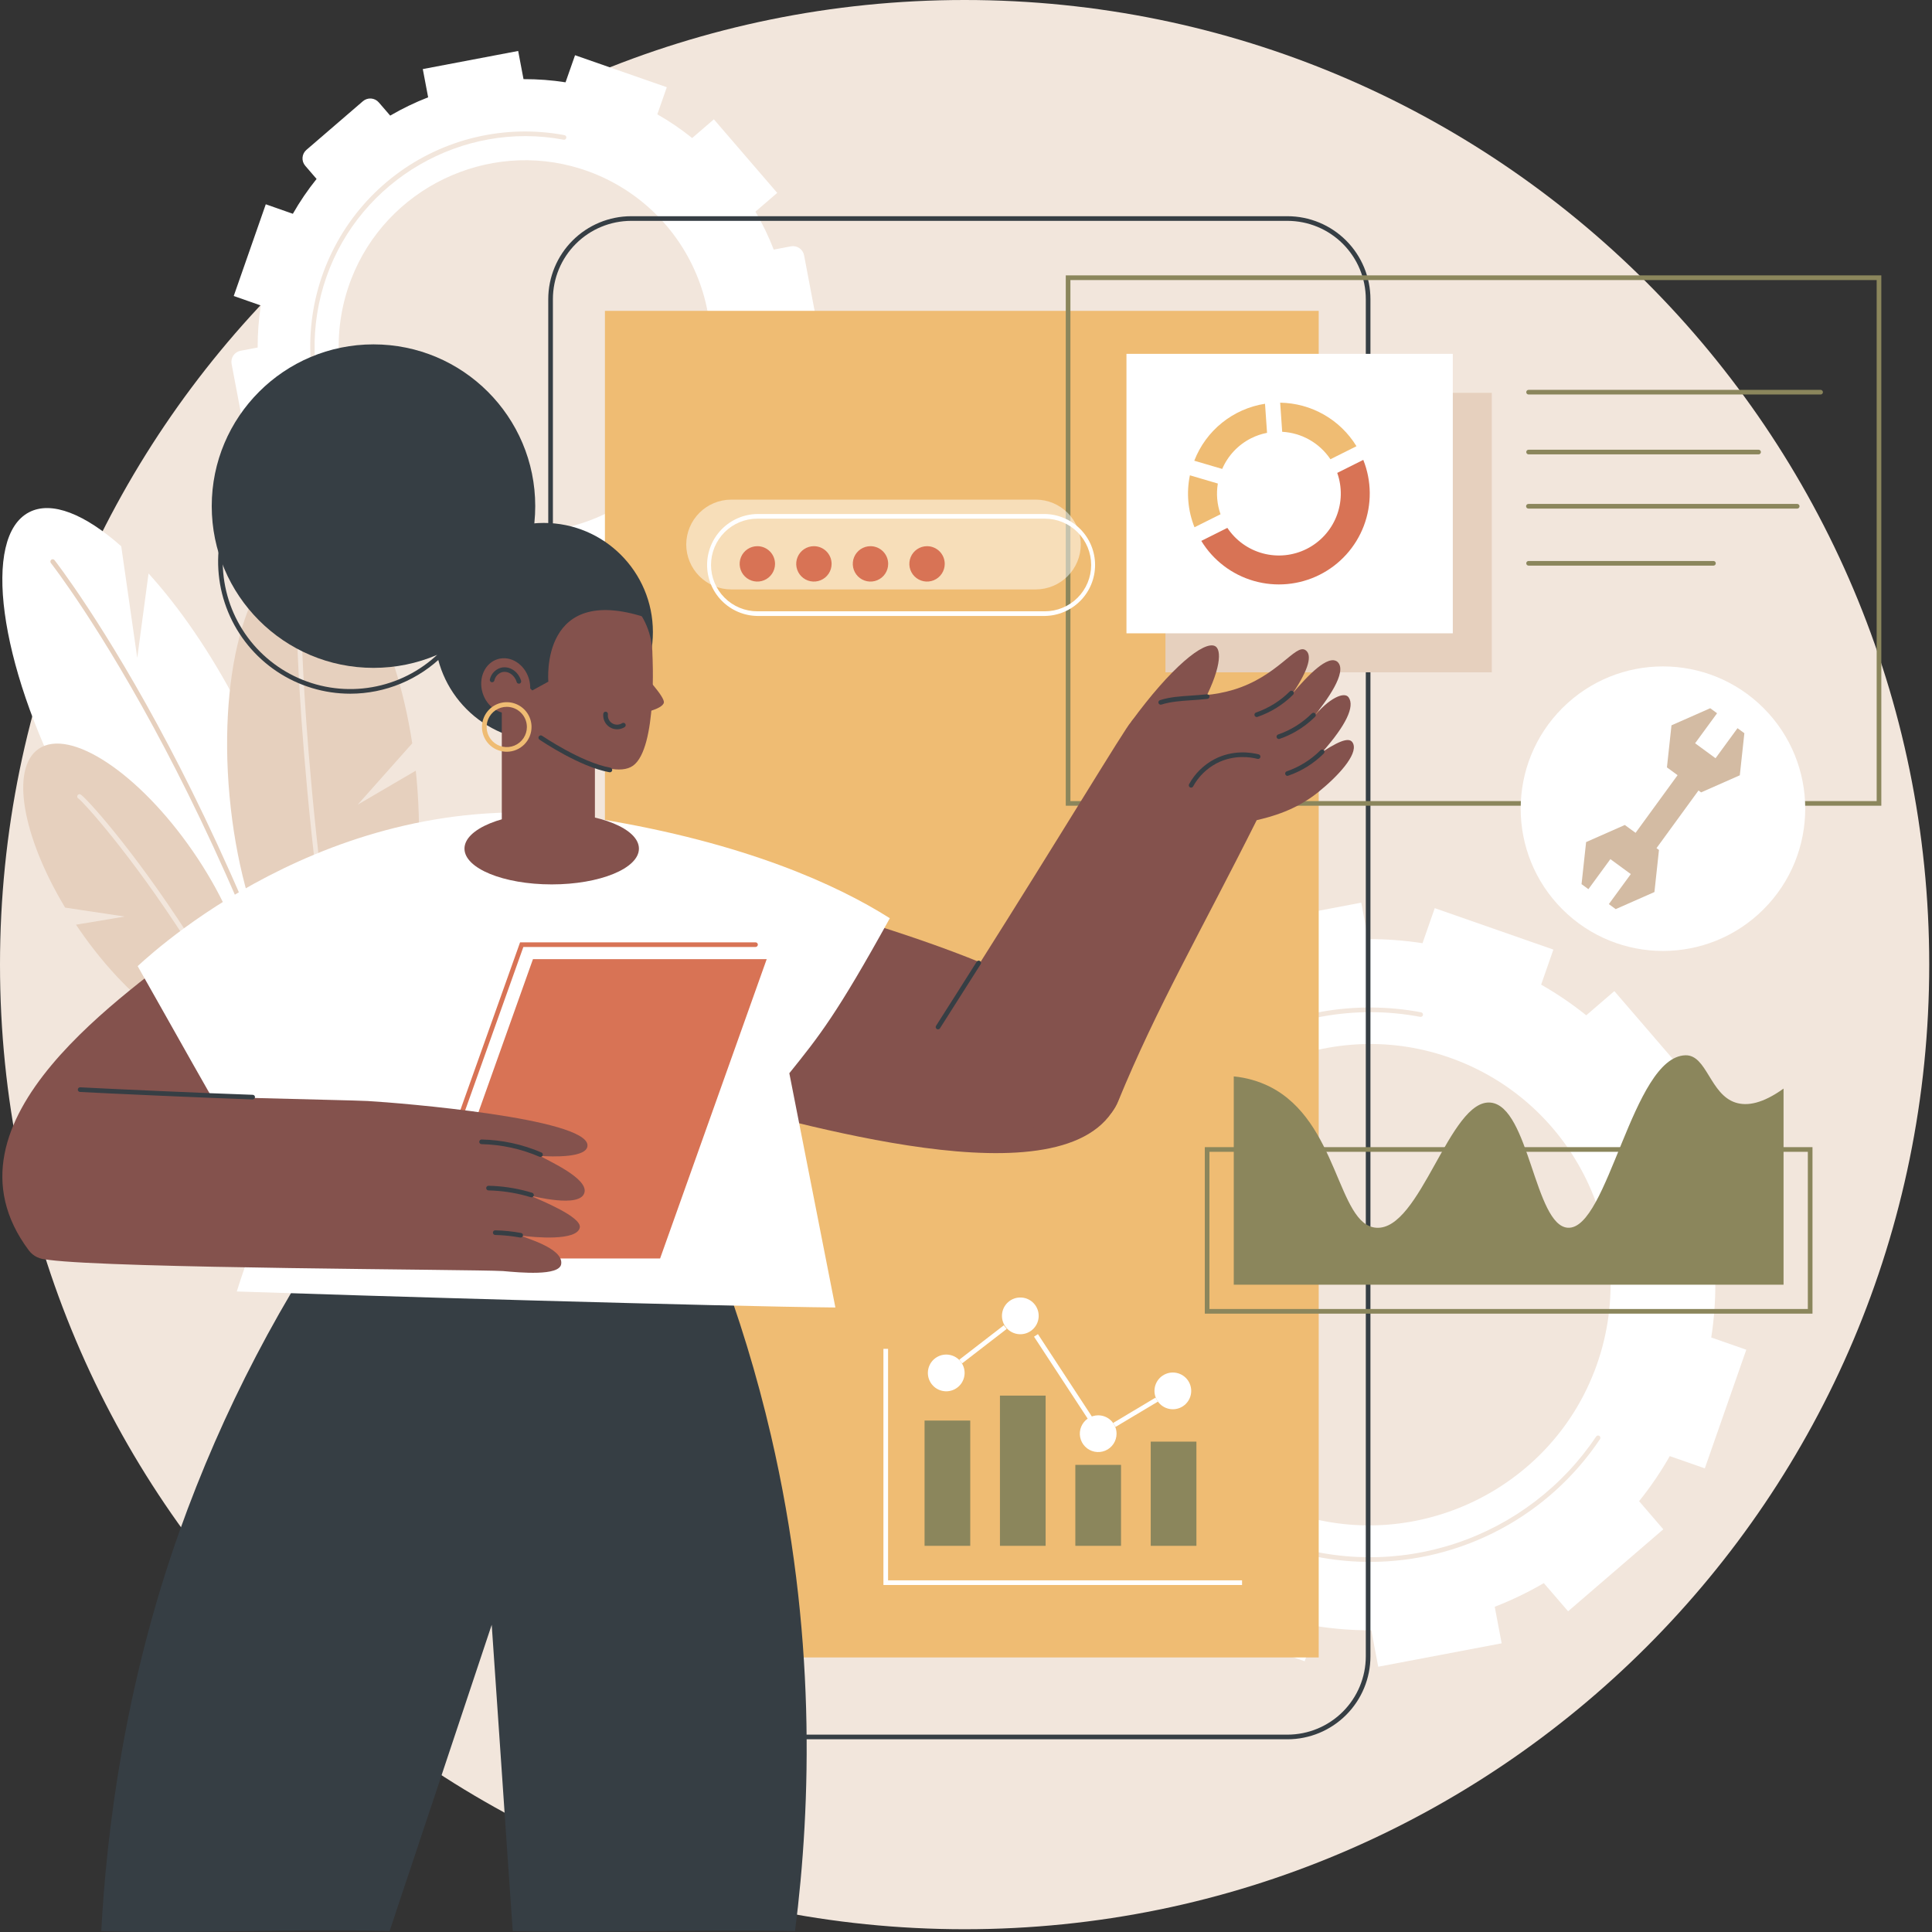
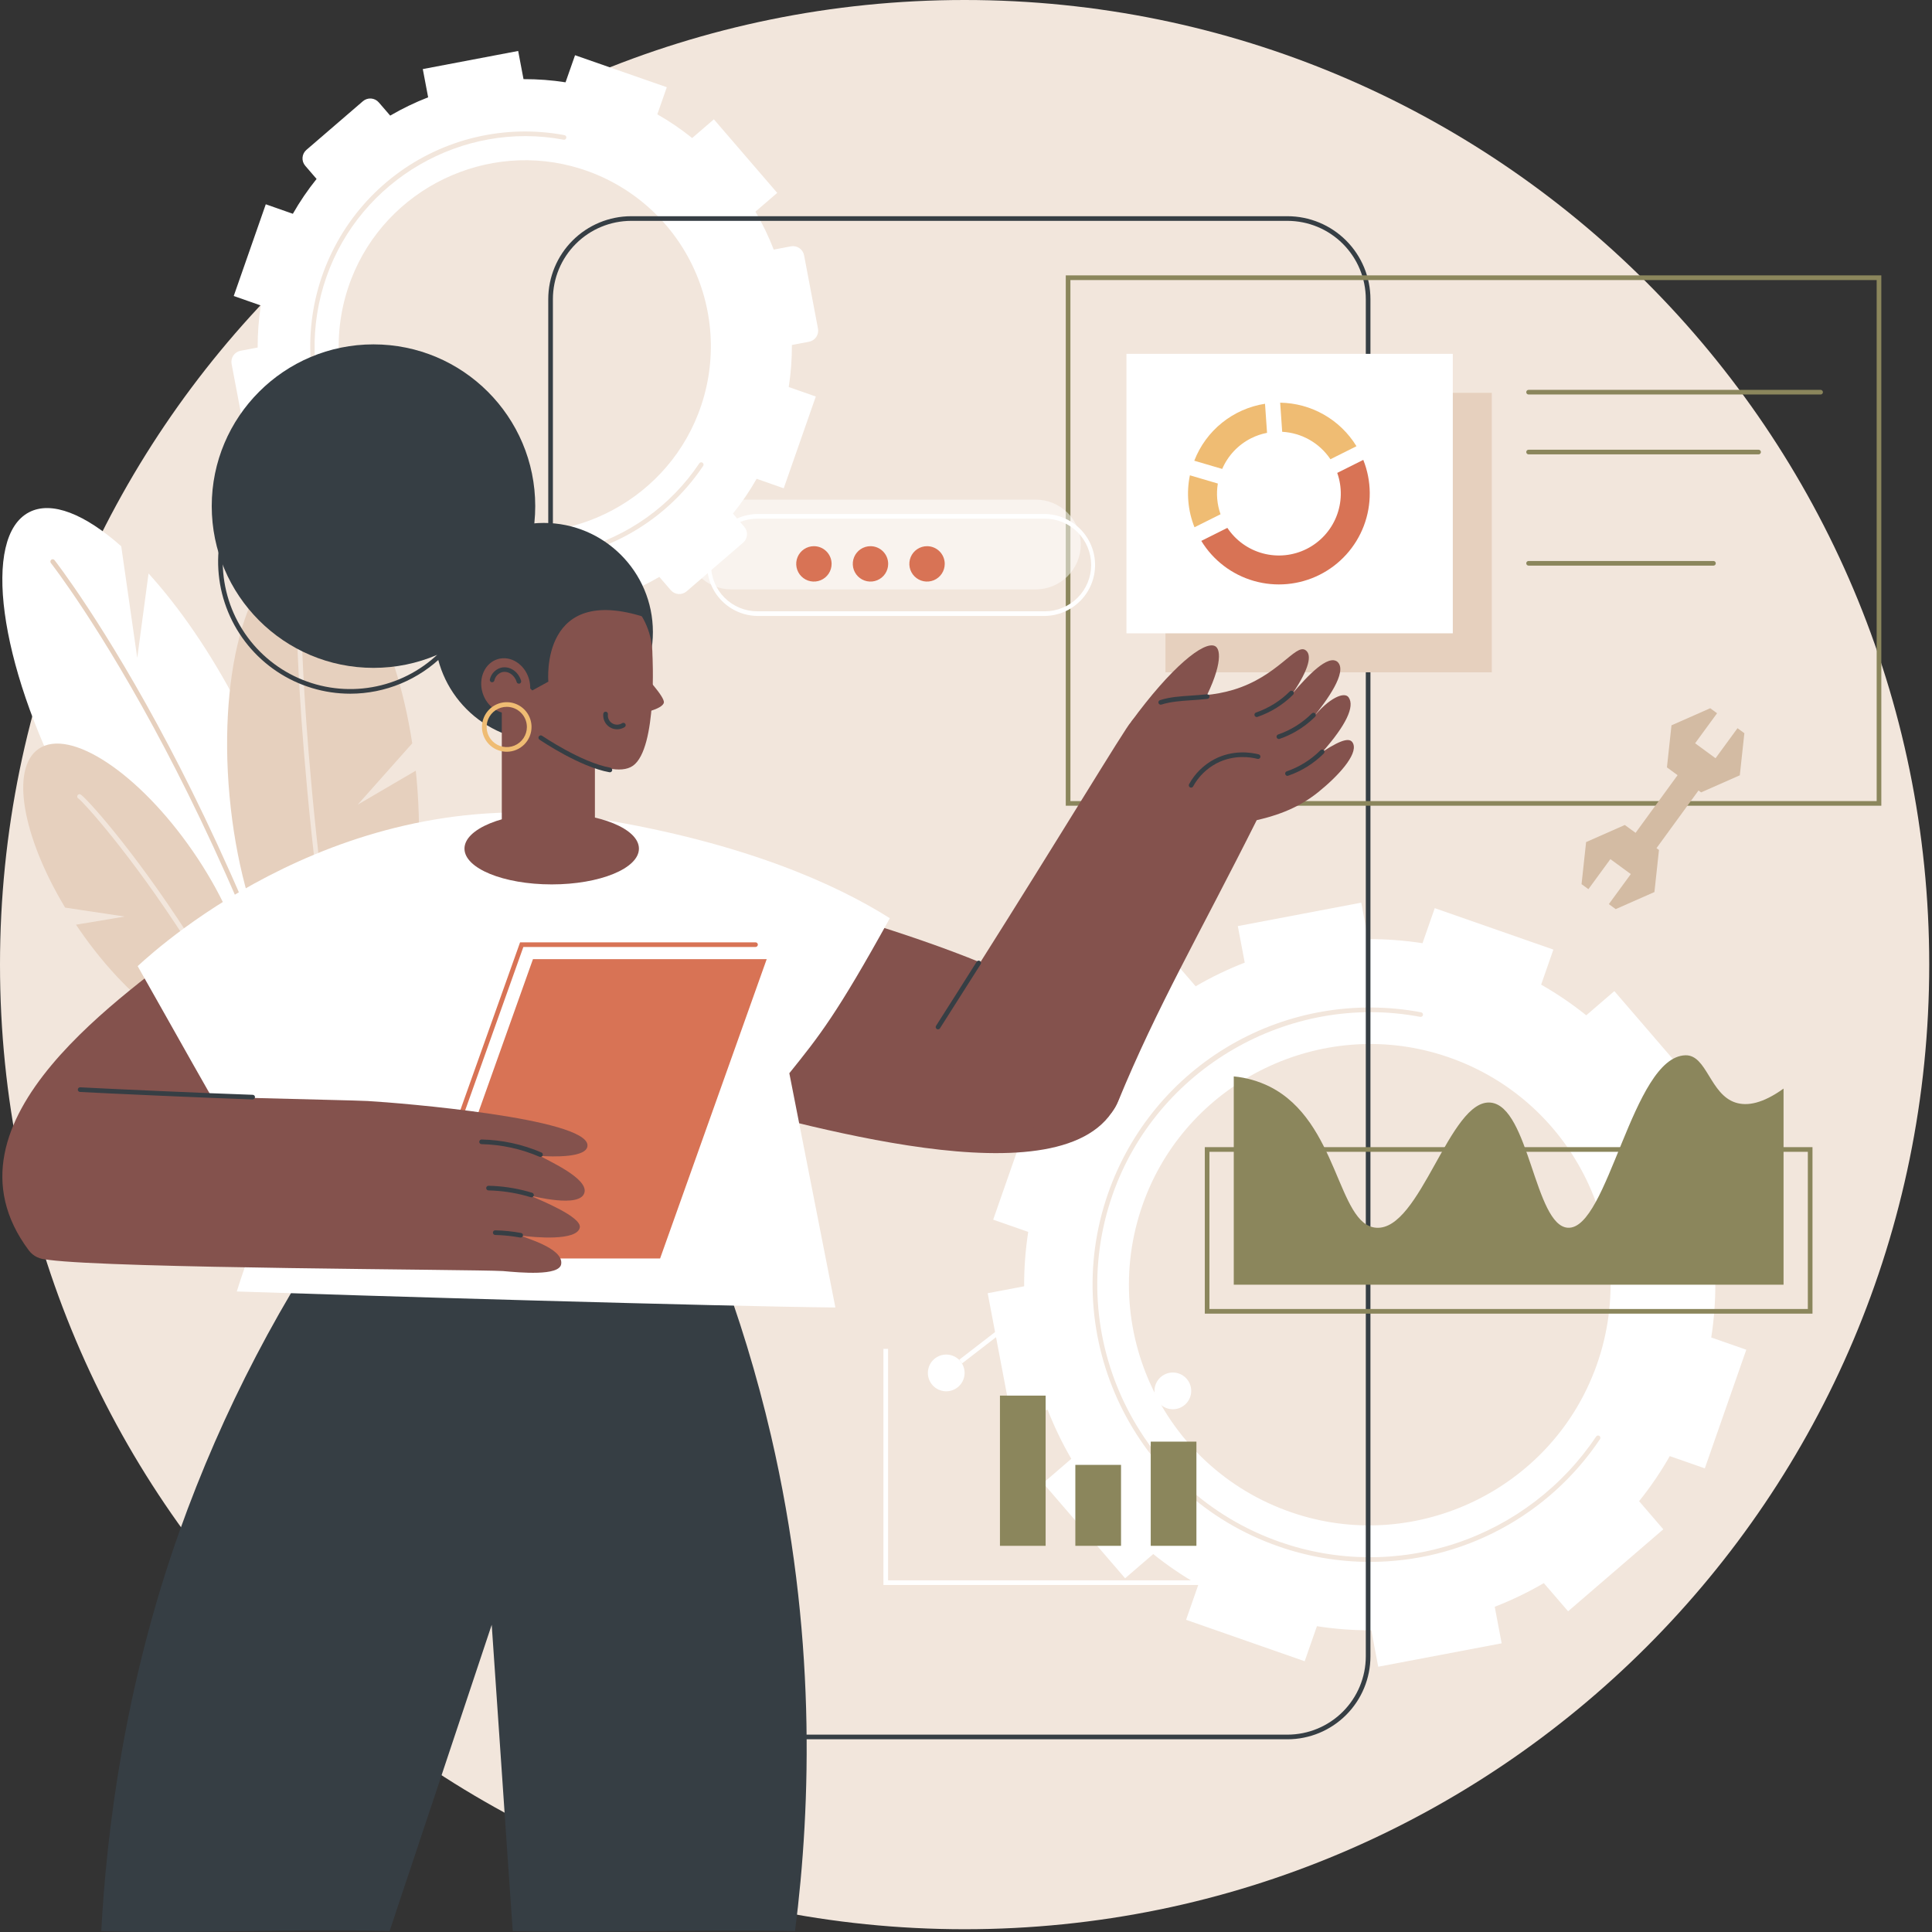
<svg xmlns="http://www.w3.org/2000/svg" width="641" height="641" viewBox="0 0 641 641" fill="none">
  <rect x="0" y="0" width="641" height="641" fill="#333333" stroke="none" />
  <g clip-path="url(#clip0_54_722)">
    <path d="M320.041 640.082C496.795 640.082 640.082 496.795 640.082 320.041C640.082 143.287 496.795 0 320.041 0C143.287 0 0 143.287 0 320.041C0 496.795 143.287 640.082 320.041 640.082Z" fill="#F2E6DC" />
    <path d="M78.913 233.86C69.876 216.486 59.497 201.491 49.287 190.265L45.535 218.29L40.225 181.245C28.246 170.618 17.163 166.03 9.647 169.953C-6.014 178.1 -0.392 219.916 22.2 263.356C44.793 306.797 75.792 335.408 91.467 327.26C107.142 319.113 101.506 277.297 78.913 233.86Z" fill="white" />
    <path d="M137.941 255.699L118.676 266.971L136.771 246.62C131.083 209.684 115.615 182.415 100.087 183.837C82.952 185.41 72.237 221.341 76.156 264.095C80.076 306.85 97.145 340.231 114.28 338.662C131.416 337.092 142.13 301.158 138.214 258.404C138.128 257.498 138.037 256.596 137.941 255.699Z" fill="#E6D0BE" />
    <path d="M25.22 306.797L41.385 304.097L21.612 301.126C7.461 277.623 3.366 254.971 12.792 248.473C23.195 241.303 46.131 256.53 64.019 282.485C81.908 308.44 87.978 335.292 77.579 342.462C67.179 349.632 44.239 334.406 26.348 308.451C25.969 307.9 25.593 307.348 25.22 306.797Z" fill="#E6D0BE" />
    <path d="M123.913 430.461C123.742 430.46 123.576 430.402 123.441 430.297C123.306 430.192 123.21 430.045 123.167 429.88C102.133 347.331 74.353 285.634 54.751 248.414C33.514 208.083 17.041 187.004 16.876 186.797C16.813 186.718 16.767 186.626 16.739 186.529C16.712 186.431 16.704 186.329 16.715 186.229C16.727 186.128 16.759 186.031 16.808 185.942C16.858 185.854 16.924 185.776 17.004 185.713C17.084 185.65 17.175 185.604 17.272 185.576C17.37 185.549 17.472 185.541 17.573 185.552C17.673 185.564 17.77 185.596 17.859 185.645C17.947 185.695 18.025 185.761 18.088 185.841C18.253 186.051 34.793 207.208 56.093 247.647C75.74 284.947 103.583 346.77 124.662 429.498C124.687 429.596 124.693 429.698 124.679 429.799C124.664 429.899 124.63 429.996 124.579 430.083C124.527 430.17 124.458 430.246 124.377 430.307C124.296 430.368 124.204 430.412 124.105 430.437C124.042 430.453 123.978 430.462 123.913 430.461Z" fill="#E6D0BE" />
    <path d="M129.829 428.952C129.655 428.952 129.487 428.893 129.351 428.786C129.215 428.678 129.119 428.528 129.079 428.36C100.949 308.941 98.654 213.481 98.633 212.532C98.631 212.43 98.648 212.33 98.684 212.235C98.721 212.14 98.775 212.054 98.846 211.981C98.916 211.907 98.999 211.849 99.092 211.808C99.185 211.767 99.285 211.745 99.386 211.744C99.488 211.74 99.589 211.757 99.684 211.793C99.779 211.829 99.866 211.883 99.94 211.954C100.013 212.024 100.072 212.108 100.112 212.201C100.152 212.295 100.174 212.395 100.175 212.497C100.196 213.446 102.486 308.769 130.578 428.006C130.602 428.104 130.605 428.206 130.589 428.306C130.573 428.405 130.538 428.501 130.485 428.587C130.432 428.673 130.362 428.747 130.28 428.806C130.198 428.865 130.106 428.908 130.007 428.931C129.949 428.946 129.889 428.953 129.829 428.952Z" fill="#F2E6DC" />
    <path d="M116.207 431.432C116.037 431.431 115.873 431.375 115.738 431.273C115.604 431.171 115.506 431.027 115.46 430.864C101.523 379.945 78.542 338.07 61.718 311.904C43.154 283.035 27.542 265.987 26.071 264.968C25.888 264.887 25.744 264.738 25.669 264.553C25.594 264.368 25.594 264.161 25.668 263.976C25.743 263.791 25.886 263.641 26.068 263.56C26.251 263.478 26.457 263.471 26.645 263.539C29.171 264.372 90.045 332.192 116.949 430.461C117.003 430.659 116.976 430.869 116.875 431.047C116.774 431.225 116.607 431.356 116.41 431.411C116.343 431.426 116.275 431.433 116.207 431.432Z" fill="#F2E6DC" />
    <path d="M270.67 131.559L261.686 128.407C262.405 123.794 262.756 119.131 262.736 114.462L268.411 113.387C269.385 113.202 270.246 112.637 270.805 111.818C271.363 110.998 271.573 109.99 271.388 109.016L266.779 84.707C266.593 83.733 266.028 82.872 265.208 82.314C264.389 81.756 263.382 81.546 262.407 81.729L256.712 82.812C255.023 78.462 252.993 74.253 250.642 70.223L257.868 63.998L236.851 39.588L229.643 45.795C226.005 42.869 222.14 40.238 218.084 37.928L221.236 28.94L190.79 18.323L187.638 27.307C183.024 26.588 178.36 26.237 173.69 26.256L171.918 16.908L140.274 22.918L142.05 32.288C137.701 33.978 133.492 36.008 129.461 38.358L125.678 33.977C125.358 33.604 124.968 33.299 124.529 33.078C124.091 32.856 123.614 32.723 123.124 32.687C122.635 32.65 122.143 32.71 121.676 32.863C121.21 33.017 120.779 33.261 120.406 33.581L101.66 49.728C100.91 50.374 100.447 51.292 100.374 52.279C100.3 53.267 100.622 54.243 101.268 54.993L105.036 59.371C102.109 63.009 99.477 66.874 97.166 70.93L88.181 67.778L77.55 98.203L86.538 101.355C85.819 105.969 85.468 110.633 85.488 115.303L79.813 116.378C79.331 116.47 78.872 116.655 78.461 116.924C78.05 117.193 77.697 117.54 77.421 117.946C77.145 118.351 76.951 118.808 76.851 119.288C76.752 119.769 76.748 120.264 76.84 120.746L81.449 145.055C81.54 145.537 81.726 145.997 81.995 146.408C82.263 146.818 82.611 147.172 83.016 147.449C83.422 147.725 83.878 147.919 84.359 148.019C84.839 148.119 85.335 148.124 85.817 148.032L91.512 146.954C93.204 151.302 95.234 155.511 97.583 159.542L90.371 165.756L111.387 190.167L118.596 183.956C122.234 186.882 126.099 189.514 130.155 191.827L127.002 200.815L157.416 211.442L160.569 202.454C165.182 203.174 169.845 203.525 174.513 203.505L176.286 212.851L207.94 206.847L206.164 197.481C210.514 195.79 214.724 193.76 218.756 191.41L222.546 195.803C223.192 196.55 224.108 197.01 225.092 197.084C226.077 197.157 227.051 196.838 227.8 196.195L246.564 180.04C247.308 179.392 247.766 178.476 247.836 177.491C247.907 176.507 247.586 175.535 246.943 174.786L243.174 170.411C246.098 166.773 248.729 162.908 251.041 158.852L260.029 162.005L270.67 131.559ZM231.699 137.163C220.059 167.34 186.514 183.508 155.665 173.82C147.601 171.295 140.141 167.143 133.746 161.619C127.352 156.095 122.16 149.317 118.491 141.705C114.822 134.093 112.754 125.809 112.416 117.366C112.078 108.923 113.477 100.5 116.525 92.619C128.165 62.443 161.711 46.275 192.559 55.963C200.621 58.488 208.079 62.64 214.472 68.162C220.865 73.685 226.057 80.461 229.725 88.071C233.394 95.681 235.462 103.963 235.802 112.404C236.141 120.845 234.745 129.266 231.699 137.146V137.163Z" fill="white" />
    <path d="M174.124 186.142C164.215 186.132 154.417 184.056 145.356 180.046C136.295 176.036 128.169 170.18 121.499 162.853C114.828 155.525 109.759 146.887 106.616 137.49C103.472 128.093 102.323 118.143 103.241 108.277C104.16 98.41 107.126 88.844 111.951 80.189C116.775 71.533 123.351 63.979 131.26 58.009C139.169 52.039 148.235 47.784 157.881 45.515C167.527 43.247 177.54 43.015 187.28 44.835C187.38 44.854 187.475 44.892 187.56 44.948C187.645 45.003 187.718 45.075 187.775 45.159C187.832 45.242 187.872 45.337 187.892 45.436C187.913 45.535 187.914 45.637 187.895 45.737C187.876 45.837 187.838 45.931 187.783 46.016C187.727 46.101 187.655 46.174 187.572 46.231C187.488 46.288 187.394 46.328 187.294 46.349C187.195 46.37 187.093 46.37 186.993 46.352C153.427 39.994 119.594 59.564 108.304 91.887C102.685 107.899 103.099 125.412 109.47 141.14C115.841 156.868 127.731 169.732 142.91 177.32C158.089 184.907 175.514 186.697 191.919 182.353C208.323 178.009 222.579 167.83 232.014 153.724C232.07 153.64 232.143 153.568 232.227 153.512C232.311 153.456 232.406 153.417 232.505 153.397C232.604 153.377 232.707 153.377 232.806 153.397C232.905 153.417 233 153.456 233.084 153.513C233.168 153.569 233.24 153.641 233.297 153.726C233.353 153.81 233.392 153.904 233.412 154.004C233.431 154.103 233.431 154.205 233.411 154.305C233.391 154.404 233.352 154.498 233.296 154.583C226.784 164.298 217.978 172.26 207.658 177.765C197.338 183.269 185.821 186.146 174.124 186.142Z" fill="#F2E6DC" />
    <path d="M579.387 447.814L567.758 443.751C568.687 437.782 569.139 431.749 569.11 425.708L581.205 423.414L573.436 382.46L561.316 384.758C559.13 379.131 556.504 373.685 553.463 368.47L562.812 360.414L535.61 328.83L526.282 336.861C521.574 333.076 516.571 329.672 511.322 326.682L515.385 315.053L476.021 301.309L471.958 312.938C465.99 312.009 459.956 311.557 453.916 311.586L451.635 299.484L410.681 307.26L412.979 319.379C407.353 321.566 401.907 324.192 396.692 327.232L388.635 317.883L357.055 345.089L365.086 354.413C361.301 359.122 357.896 364.125 354.904 369.374L343.268 365.31L329.516 404.66L341.145 408.723C340.216 414.693 339.764 420.728 339.793 426.769L327.698 429.06L335.464 470.014L347.587 467.716C349.774 473.343 352.399 478.789 355.44 484.004L346.091 492.06L373.293 523.644L382.621 515.609C387.329 519.396 392.332 522.801 397.581 525.792L393.518 537.417L432.868 551.169L436.931 539.54C442.899 540.471 448.933 540.925 454.974 540.895L457.268 552.987L498.222 545.221L495.924 533.098C501.55 530.911 506.996 528.287 512.212 525.249L520.268 534.594L551.852 507.392L543.82 498.064C547.606 493.357 551.01 488.356 553.999 483.107L565.628 487.17L579.387 447.814ZM528.948 455.04C513.886 494.081 470.498 515.003 430.577 502.467C386.495 488.624 363.325 440.546 379.941 397.434C395.003 358.393 438.392 337.474 478.312 350.011C522.408 363.853 545.589 411.921 528.962 455.04H528.948Z" fill="white" />
    <path d="M454.476 518.208C444.141 518.206 433.88 516.46 424.125 513.045C376.256 496.32 350.918 443.768 367.65 395.903C374.91 375.13 389.376 357.648 408.425 346.63C427.474 335.612 449.841 331.79 471.468 335.856C471.57 335.872 471.668 335.908 471.756 335.962C471.844 336.016 471.921 336.088 471.98 336.173C472.04 336.257 472.082 336.353 472.104 336.454C472.126 336.555 472.128 336.66 472.109 336.761C472.089 336.863 472.05 336.96 471.992 337.046C471.935 337.132 471.86 337.206 471.774 337.262C471.687 337.319 471.59 337.358 471.488 337.376C471.386 337.394 471.281 337.392 471.181 337.369C427.631 329.124 383.759 354.508 369.118 396.411C352.673 443.474 377.58 495.143 424.643 511.588C443.537 518.2 464.09 518.353 483.08 512.024C502.07 505.695 518.422 493.241 529.571 476.617C529.685 476.447 529.862 476.329 530.062 476.289C530.263 476.249 530.471 476.291 530.641 476.405C530.811 476.519 530.929 476.695 530.969 476.896C531.008 477.097 530.967 477.305 530.853 477.475C522.448 490.016 511.082 500.293 497.761 507.398C484.44 514.502 469.573 518.215 454.476 518.208Z" fill="#F2E6DC" />
-     <path d="M437.523 103.134H200.703V549.908H437.523V103.134Z" fill="#EFBC73" />
+     <path d="M437.523 103.134H200.703V549.908V103.134Z" fill="#EFBC73" />
    <path d="M427.172 577.061H209.414C202.12 577.053 195.126 574.151 189.968 568.993C184.81 563.835 181.909 556.842 181.9 549.547V99.25C181.908 91.955 184.809 84.961 189.967 79.803C195.125 74.644 202.119 71.743 209.414 71.736H427.172C434.467 71.744 441.46 74.646 446.618 79.804C451.776 84.962 454.678 91.955 454.686 99.25V549.547C454.678 556.842 451.776 563.835 446.618 568.993C441.46 574.151 434.467 577.053 427.172 577.061ZM209.414 73.277C202.528 73.285 195.926 76.023 191.057 80.893C186.188 85.762 183.449 92.364 183.442 99.25V549.547C183.45 556.433 186.189 563.034 191.058 567.903C195.927 572.772 202.529 575.512 209.414 575.52H427.172C434.058 575.512 440.66 572.772 445.529 567.903C450.398 563.034 453.137 556.433 453.145 549.547V99.25C453.137 92.364 450.398 85.763 445.529 80.894C440.66 76.025 434.058 73.285 427.172 73.277H209.414Z" fill="#363E44" />
    <path d="M624.187 267.329H353.601V91.372H624.187V267.329ZM355.146 265.787H622.642V92.917H355.142L355.146 265.787Z" fill="#8B865C" />
    <path d="M494.947 130.337H386.674V223.057H494.947V130.337Z" fill="#E6D0BE" />
    <path d="M482.011 117.401H373.738V210.122H482.011V117.401Z" fill="white" />
    <path d="M604.043 130.89H507.15C507.049 130.89 506.949 130.87 506.855 130.831C506.762 130.793 506.677 130.736 506.605 130.664C506.534 130.593 506.477 130.508 506.438 130.414C506.399 130.321 506.379 130.221 506.379 130.119C506.379 130.018 506.399 129.918 506.438 129.825C506.477 129.731 506.534 129.646 506.605 129.575C506.677 129.503 506.762 129.446 506.855 129.408C506.949 129.369 507.049 129.349 507.15 129.349H604.043C604.144 129.349 604.244 129.369 604.337 129.408C604.431 129.446 604.516 129.503 604.587 129.575C604.659 129.646 604.716 129.731 604.754 129.825C604.793 129.918 604.813 130.018 604.813 130.119C604.813 130.221 604.793 130.321 604.754 130.414C604.716 130.508 604.659 130.593 604.587 130.664C604.516 130.736 604.431 130.793 604.337 130.831C604.244 130.87 604.144 130.89 604.043 130.89Z" fill="#8B865C" />
    <path d="M583.464 150.751H507.15C506.946 150.751 506.75 150.669 506.605 150.525C506.461 150.38 506.379 150.184 506.379 149.98C506.379 149.776 506.461 149.58 506.605 149.435C506.75 149.291 506.946 149.209 507.15 149.209H583.464C583.668 149.209 583.864 149.291 584.009 149.435C584.153 149.58 584.235 149.776 584.235 149.98C584.235 150.184 584.153 150.38 584.009 150.525C583.864 150.669 583.668 150.751 583.464 150.751Z" fill="#8B865C" />
-     <path d="M596.326 168.741H507.15C507.044 168.748 506.938 168.733 506.838 168.697C506.738 168.662 506.647 168.606 506.569 168.534C506.492 168.461 506.43 168.374 506.388 168.277C506.346 168.179 506.324 168.074 506.324 167.968C506.324 167.862 506.346 167.757 506.388 167.66C506.43 167.563 506.492 167.475 506.569 167.403C506.647 167.33 506.738 167.275 506.838 167.239C506.938 167.203 507.044 167.189 507.15 167.196H596.326C596.522 167.209 596.706 167.296 596.84 167.44C596.974 167.583 597.048 167.772 597.048 167.968C597.048 168.165 596.974 168.354 596.84 168.497C596.706 168.64 596.522 168.727 596.326 168.741Z" fill="#8B865C" />
    <path d="M568.493 187.662H507.15C507.049 187.662 506.949 187.642 506.855 187.604C506.762 187.565 506.677 187.508 506.605 187.437C506.534 187.365 506.477 187.28 506.438 187.187C506.399 187.093 506.379 186.993 506.379 186.892C506.379 186.791 506.399 186.69 506.438 186.597C506.477 186.503 506.534 186.418 506.605 186.347C506.677 186.275 506.762 186.219 506.855 186.18C506.949 186.141 507.049 186.121 507.15 186.121H568.493C568.595 186.121 568.695 186.141 568.788 186.18C568.882 186.219 568.967 186.275 569.038 186.347C569.11 186.418 569.167 186.503 569.205 186.597C569.244 186.69 569.264 186.791 569.264 186.892C569.264 186.993 569.244 187.093 569.205 187.187C569.167 187.28 569.11 187.365 569.038 187.437C568.967 187.508 568.882 187.565 568.788 187.604C568.695 187.642 568.595 187.662 568.493 187.662Z" fill="#8B865C" />
    <path d="M415.126 145.391C416.788 144.559 418.556 143.958 420.38 143.605L419.708 133.962C414.482 134.774 409.562 136.947 405.442 140.264C401.322 143.581 398.148 147.923 396.24 152.856L405.508 155.584C407.412 151.159 410.819 147.549 415.126 145.391Z" fill="#EFBC73" />
    <path d="M404.951 170.618C403.793 167.352 403.485 163.846 404.054 160.429L394.786 157.7C393.59 163.472 394.12 169.468 396.31 174.94L404.951 170.618Z" fill="#EFBC73" />
    <path d="M452.311 152.579L443.67 156.901C445.345 161.623 445.235 166.795 443.362 171.442C441.489 176.089 437.982 179.891 433.502 182.132C429.021 184.374 423.875 184.9 419.033 183.611C414.191 182.323 409.988 179.309 407.214 175.137L398.569 179.459C402.506 185.911 408.722 190.649 415.987 192.734C423.252 194.82 431.035 194.101 437.794 190.72C444.554 187.339 449.798 181.542 452.486 174.479C455.175 167.415 455.112 159.599 452.311 152.579Z" fill="#D87355" />
    <path d="M425.407 143.262C428.599 143.433 431.706 144.345 434.484 145.925C437.262 147.506 439.634 149.712 441.411 152.369L450.052 148.046C447.393 143.698 443.678 140.094 439.251 137.568C434.824 135.042 429.83 133.678 424.734 133.601L425.407 143.262Z" fill="#EFBC73" />
    <path d="M412.09 525.869H293.105V447.52H294.646V524.328H412.09V525.869Z" fill="white" />
-     <path d="M383.376 463.708L369.333 472.096L370.123 473.419L384.166 465.031L383.376 463.708Z" fill="white" />
    <path d="M344.362 442.637L343.067 443.484L362.126 472.593L363.421 471.745L344.362 442.637Z" fill="white" />
    <path d="M333.053 439.703L318.272 451.119L319.214 452.339L333.995 440.923L333.053 439.703Z" fill="white" />
    <path d="M319.876 456.913C320.649 453.637 318.62 450.354 315.344 449.581C312.068 448.808 308.786 450.837 308.013 454.113C307.239 457.389 309.268 460.672 312.544 461.445C315.82 462.218 319.103 460.189 319.876 456.913Z" fill="white" />
    <path d="M344.609 436.915C344.796 433.554 342.222 430.679 338.861 430.492C335.5 430.306 332.625 432.88 332.439 436.241C332.252 439.602 334.826 442.477 338.187 442.663C341.548 442.85 344.423 440.276 344.609 436.915Z" fill="white" />
    <path d="M370.453 475.671C370.453 476.877 370.095 478.055 369.425 479.057C368.755 480.06 367.803 480.841 366.689 481.302C365.575 481.763 364.35 481.884 363.167 481.648C361.985 481.413 360.899 480.832 360.047 479.979C359.195 479.127 358.614 478.04 358.38 476.858C358.145 475.675 358.266 474.45 358.728 473.336C359.19 472.223 359.971 471.271 360.974 470.602C361.977 469.932 363.156 469.576 364.361 469.576C365.977 469.577 367.526 470.22 368.669 471.363C369.811 472.505 370.453 474.055 370.453 475.671Z" fill="white" />
    <path d="M391.459 467.1C394.569 465.812 396.045 462.246 394.757 459.137C393.469 456.027 389.904 454.55 386.794 455.838C383.684 457.126 382.208 460.692 383.496 463.801C384.784 466.911 388.349 468.388 391.459 467.1Z" fill="white" />
-     <path d="M321.908 471.314H306.752V512.874H321.908V471.314Z" fill="#8B865C" />
    <path d="M346.921 463.037H331.765V512.877H346.921V463.037Z" fill="#8B865C" />
    <path d="M371.934 486.018H356.778V512.874H371.934V486.018Z" fill="#8B865C" />
    <path d="M396.947 478.305H381.791V512.874H396.947V478.305Z" fill="#8B865C" />
    <path d="M601.349 435.841H399.732V380.603H601.349V435.841ZM401.273 434.3H599.804V382.148H401.273V434.3Z" fill="#8B865C" />
    <path d="M575.849 365.825C567.317 363.121 566.304 349.937 559.187 350.123C541.565 350.588 533.564 408.1 520.198 407.34C509.168 406.713 507.36 367.111 494.582 365.825C480.946 364.452 471.331 408.398 456.602 407.34C443.667 406.411 444.185 372.032 421.27 360.526C417.534 358.675 413.491 357.525 409.34 357.132V426.237H591.748V361.174C584.858 366.12 579.737 367.058 575.849 365.825Z" fill="#8B865C" />
    <path d="M236.329 365.482C268.646 373.234 360.543 401.312 371.906 362.603C381.304 330.581 290.604 307.183 259.013 297.406C251.452 320.097 243.891 342.789 236.329 365.482Z" fill="#84524D" />
    <path d="M311.803 340.466C344.294 289.588 366.386 252.873 373.636 241.804C374.869 239.83 376.379 238.043 378.12 236.497C386.975 228.725 396.156 232.781 409.196 228.858C423.992 224.406 429.806 213.523 433.109 215.681C435.407 217.18 434.37 221.905 428.906 229.982C433.754 224.322 440.661 216.931 443.782 219.618C447.222 222.914 440.125 232.55 435.547 238.182C441.089 231.38 446.055 229.425 447.436 231.352C449.59 234.392 446.521 240.669 438.847 249.377C445.824 244.844 448.192 244.785 448.984 246.788C450.43 250.442 443.989 257.482 437.341 262.835C429.855 268.856 421.96 270.929 416.951 272.12C397.91 310.1 383.97 333.81 370.918 365.549C362.596 385.787 314.51 373.454 311.803 340.466Z" fill="#84524D" />
    <path d="M311.211 341.516C311.063 341.517 310.919 341.475 310.794 341.397C310.626 341.287 310.508 341.115 310.464 340.919C310.42 340.723 310.454 340.518 310.559 340.346C315.036 333.341 319.579 326.178 324.062 319.074C324.171 318.901 324.345 318.778 324.545 318.733C324.744 318.688 324.954 318.724 325.127 318.833C325.3 318.942 325.423 319.115 325.468 319.315C325.514 319.515 325.478 319.724 325.369 319.898C320.882 327.001 316.339 334.161 311.859 341.177C311.787 341.282 311.69 341.369 311.577 341.428C311.464 341.487 311.338 341.518 311.211 341.516Z" fill="#363E44" />
    <path d="M398.071 235.243C405.462 221.86 405.291 215.467 403.133 214.364C399.504 212.507 388.516 221.369 375.251 239.552C381.717 238.921 391.605 235.874 398.071 235.243Z" fill="#84524D" />
    <path d="M395.185 261.321C395.056 261.321 394.928 261.288 394.814 261.227C394.725 261.178 394.647 261.112 394.583 261.032C394.52 260.953 394.473 260.862 394.445 260.764C394.417 260.666 394.408 260.564 394.42 260.463C394.432 260.362 394.463 260.265 394.513 260.176C396.426 256.669 399.327 253.802 402.856 251.931C409.126 248.627 415.263 249.678 417.606 250.284C417.805 250.335 417.975 250.463 418.079 250.64C418.183 250.816 418.213 251.026 418.161 251.225C418.11 251.423 417.983 251.593 417.806 251.697C417.63 251.801 417.419 251.831 417.221 251.78C415.049 251.216 409.368 250.242 403.56 253.297C400.302 255.029 397.623 257.679 395.854 260.919C395.789 261.039 395.693 261.141 395.575 261.211C395.457 261.282 395.323 261.32 395.185 261.321Z" fill="#363E44" />
    <path d="M385.097 233.804C384.914 233.802 384.737 233.734 384.599 233.614C384.461 233.494 384.37 233.328 384.342 233.147C384.314 232.966 384.352 232.781 384.448 232.624C384.544 232.468 384.692 232.351 384.866 232.294C388.138 231.243 391.563 231.03 395.189 230.785C396.866 230.669 398.6 230.553 400.408 230.354C400.51 230.339 400.614 230.344 400.714 230.37C400.815 230.397 400.908 230.443 400.99 230.506C401.072 230.569 401.141 230.648 401.191 230.738C401.242 230.828 401.274 230.927 401.286 231.03C401.297 231.133 401.288 231.237 401.258 231.336C401.229 231.435 401.18 231.527 401.114 231.607C401.048 231.687 400.967 231.753 400.875 231.8C400.783 231.848 400.682 231.876 400.579 231.884C398.74 232.091 396.986 232.207 395.29 232.322C391.763 232.56 388.428 232.785 385.332 233.765C385.256 233.79 385.177 233.803 385.097 233.804Z" fill="#363E44" />
    <path d="M416.979 237.899C416.795 237.901 416.617 237.837 416.476 237.718C416.335 237.6 416.241 237.435 416.211 237.254C416.181 237.072 416.217 236.886 416.312 236.729C416.407 236.571 416.556 236.453 416.731 236.396C420.95 234.941 424.783 232.545 427.939 229.39C428.011 229.319 428.096 229.262 428.19 229.224C428.284 229.185 428.384 229.165 428.485 229.165C428.587 229.166 428.687 229.186 428.78 229.225C428.874 229.263 428.959 229.32 429.03 229.392C429.102 229.464 429.159 229.549 429.197 229.643C429.236 229.736 429.256 229.837 429.256 229.938C429.255 230.039 429.235 230.14 429.196 230.233C429.157 230.327 429.1 230.412 429.029 230.483C425.706 233.797 421.675 236.312 417.238 237.839C417.156 237.874 417.068 237.894 416.979 237.899Z" fill="#363E44" />
    <path d="M424.307 245.191C424.125 245.192 423.948 245.127 423.809 245.009C423.669 244.892 423.576 244.728 423.546 244.549C423.516 244.369 423.55 244.184 423.643 244.027C423.736 243.87 423.882 243.752 424.055 243.692C428.274 242.238 432.107 239.842 435.264 236.687C435.409 236.549 435.603 236.473 435.804 236.476C436.004 236.479 436.196 236.56 436.338 236.702C436.479 236.844 436.56 237.035 436.563 237.236C436.566 237.436 436.491 237.63 436.353 237.776C434.396 239.728 432.187 241.41 429.785 242.778C428.126 243.724 426.382 244.513 424.577 245.135C424.491 245.169 424.399 245.188 424.307 245.191Z" fill="#363E44" />
    <path d="M427.155 257.419C426.973 257.417 426.798 257.351 426.66 257.233C426.523 257.115 426.431 256.952 426.401 256.773C426.371 256.594 426.404 256.41 426.496 256.254C426.588 256.097 426.732 255.978 426.903 255.917C431.122 254.462 434.955 252.067 438.111 248.911C438.182 248.836 438.267 248.776 438.362 248.735C438.456 248.693 438.558 248.671 438.661 248.67C438.764 248.668 438.866 248.687 438.961 248.726C439.057 248.765 439.144 248.823 439.217 248.895C439.289 248.968 439.347 249.055 439.386 249.15C439.424 249.246 439.444 249.348 439.442 249.451C439.441 249.554 439.419 249.656 439.377 249.75C439.336 249.845 439.276 249.93 439.201 250C435.88 253.315 431.848 255.831 427.41 257.356C427.33 257.393 427.243 257.415 427.155 257.419Z" fill="#363E44" />
    <path d="M237.871 417.526C245.168 436.694 251.16 456.334 255.805 476.312C270.828 540.944 269.178 598.239 263.777 640.713C232.557 640.047 201.337 641.378 170.117 640.713C167.781 607.5 165.469 572.294 163.143 539.071L147.202 586.897L129.251 640.713C97.376 639.715 65.501 641.708 33.602 640.713C35.329 608.043 41.238 559.495 59.505 508.194C73.78 468.118 93.565 430.225 118.291 395.606L237.871 417.526Z" fill="#363E44" />
    <path d="M65.585 311.011C43.283 328.97 -22.827 371.528 9.541 414.825C21.748 431.158 76.773 378.719 100.077 362.323L65.585 311.011Z" fill="#84524D" />
    <path d="M45.672 320.546C53.861 312.973 115.268 258.06 198.78 271.721C246.939 279.602 277.539 293.438 295.231 304.647C277.57 336.609 271.851 343.681 261.885 356.081L277.164 433.799C239.3 433.449 117.089 429.813 78.559 428.486C85.425 406.566 92.287 394.838 99.152 372.918L83.211 386.204C70.913 365.713 56.632 339.807 45.672 320.546Z" fill="white" />
    <path d="M137.724 413.508C137.636 413.506 137.548 413.491 137.465 413.463C137.272 413.393 137.115 413.25 137.028 413.065C136.941 412.88 136.93 412.668 136.999 412.475L172.555 312.647H250.666C250.767 312.647 250.867 312.667 250.961 312.706C251.054 312.744 251.139 312.801 251.211 312.873C251.282 312.944 251.339 313.029 251.378 313.123C251.417 313.216 251.437 313.316 251.437 313.417C251.437 313.519 251.417 313.619 251.378 313.712C251.339 313.806 251.282 313.891 251.211 313.962C251.139 314.034 251.054 314.091 250.961 314.129C250.867 314.168 250.767 314.188 250.666 314.188H173.641L138.452 412.993C138.399 413.144 138.3 413.274 138.17 413.366C138.039 413.458 137.884 413.508 137.724 413.508Z" fill="#D87355" />
    <path d="M219.008 417.536H141.458L176.828 318.22H254.379L219.008 417.536Z" fill="#D87355" />
    <path d="M26.673 362.088C53.203 363.86 115.892 364.946 122.007 365.296C133.437 365.951 194.696 371.051 194.917 379.969C195.022 384.232 183.179 383.784 179.179 383.514C182.3 385.325 195.05 390.971 193.925 395.62C192.605 401.073 176.384 396.67 176.086 396.758C179.445 398.275 193.071 403.764 192.363 407.287C191.442 411.841 177.235 410.548 173 409.956C173.35 410.597 187.053 413.932 186.188 419.414C185.554 423.449 172.527 422.216 166.863 421.711C156.705 421.141 38.222 420.867 16.207 418.006C7.591 416.902 15.016 370.396 26.673 362.088Z" fill="#84524D" />
    <path d="M83.817 364.775H83.792C70.314 364.333 35.104 362.767 26.544 362.291C26.442 362.285 26.343 362.26 26.252 362.215C26.161 362.171 26.079 362.109 26.012 362.034C25.944 361.958 25.893 361.869 25.859 361.773C25.826 361.678 25.812 361.576 25.819 361.475C25.823 361.374 25.848 361.274 25.891 361.182C25.935 361.091 25.996 361.009 26.072 360.941C26.148 360.873 26.236 360.822 26.332 360.789C26.428 360.756 26.53 360.743 26.631 360.75C35.192 361.226 70.373 362.792 83.841 363.233C84.046 363.237 84.24 363.321 84.383 363.468C84.525 363.614 84.603 363.812 84.6 364.016C84.596 364.221 84.512 364.415 84.365 364.557C84.219 364.7 84.021 364.778 83.817 364.775Z" fill="#363E44" />
    <path d="M179.34 383.871C179.235 383.871 179.131 383.85 179.035 383.808C172.944 381.179 166.403 379.751 159.77 379.605C159.566 379.603 159.371 379.519 159.228 379.373C159.085 379.227 159.006 379.03 159.008 378.826C159.011 378.621 159.094 378.426 159.24 378.283C159.386 378.141 159.583 378.062 159.788 378.064C166.62 378.206 173.361 379.669 179.638 382.372C179.799 382.444 179.931 382.569 180.012 382.726C180.093 382.883 180.118 383.063 180.082 383.236C180.046 383.409 179.953 383.565 179.816 383.677C179.68 383.789 179.51 383.852 179.333 383.854L179.34 383.871Z" fill="#363E44" />
    <path d="M176.331 397.252C176.255 397.25 176.18 397.239 176.107 397.217C175.631 397.07 175.147 396.93 174.653 396.793C170.551 395.668 166.325 395.051 162.071 394.958C161.867 394.955 161.672 394.872 161.529 394.726C161.386 394.579 161.307 394.383 161.31 394.178C161.312 393.974 161.395 393.779 161.542 393.636C161.688 393.493 161.885 393.414 162.089 393.416H162.106C166.488 393.512 170.84 394.146 175.067 395.304C175.575 395.448 176.075 395.592 176.562 395.742C176.741 395.795 176.894 395.91 176.994 396.067C177.094 396.224 177.134 396.412 177.106 396.596C177.079 396.78 176.985 396.948 176.843 397.069C176.701 397.189 176.521 397.254 176.335 397.252H176.331Z" fill="#363E44" />
    <path d="M172.73 410.59C172.684 410.595 172.637 410.595 172.59 410.59C169.851 410.087 167.076 409.802 164.292 409.739C164.088 409.734 163.895 409.648 163.753 409.5C163.612 409.352 163.535 409.155 163.539 408.951C163.538 408.849 163.557 408.747 163.597 408.653C163.636 408.558 163.695 408.473 163.769 408.402C163.843 408.331 163.93 408.277 164.027 408.242C164.123 408.207 164.225 408.192 164.327 408.198C167.194 408.261 170.051 408.553 172.87 409.074C173.062 409.105 173.235 409.209 173.354 409.363C173.473 409.517 173.53 409.71 173.512 409.904C173.494 410.098 173.404 410.278 173.259 410.408C173.114 410.538 172.925 410.608 172.73 410.604V410.59Z" fill="#363E44" />
    <path d="M116.207 230.158C107.536 230.158 99.06 227.586 91.85 222.769C84.641 217.952 79.022 211.105 75.704 203.094C72.385 195.083 71.517 186.269 73.209 177.765C74.9 169.26 79.076 161.449 85.207 155.318C91.338 149.186 99.15 145.011 107.654 143.32C116.158 141.628 124.973 142.496 132.984 145.814C140.994 149.132 147.841 154.752 152.658 161.961C157.476 169.171 160.047 177.647 160.047 186.317C160.034 197.94 155.411 209.084 147.192 217.303C138.973 225.522 127.83 230.145 116.207 230.158ZM116.207 144.022C107.84 144.021 99.662 146.501 92.705 151.149C85.749 155.797 80.327 162.403 77.125 170.132C73.923 177.861 73.085 186.367 74.717 194.572C76.349 202.778 80.377 210.315 86.293 216.231C92.209 222.147 99.746 226.175 107.952 227.807C116.157 229.439 124.663 228.601 132.392 225.399C140.121 222.197 146.727 216.775 151.375 209.819C156.023 202.862 158.503 194.684 158.502 186.317C158.489 175.104 154.029 164.353 146.1 156.424C138.171 148.495 127.42 144.035 116.207 144.022Z" fill="#363E44" />
    <path d="M123.916 221.586C153.555 221.586 177.581 197.56 177.581 167.921C177.581 138.282 153.555 114.256 123.916 114.256C94.278 114.256 70.251 138.282 70.251 167.921C70.251 197.56 94.278 221.586 123.916 221.586Z" fill="#363E44" />
    <path d="M180.415 245.906C200.41 245.906 216.619 229.697 216.619 209.702C216.619 189.707 200.41 173.497 180.415 173.497C160.42 173.497 144.211 189.707 144.211 209.702C144.211 229.697 160.42 245.906 180.415 245.906Z" fill="#363E44" />
    <path d="M210.013 254.05C202.013 259.731 179.417 244.309 179.417 244.309L166.488 217.264C166.488 213.982 167.134 210.732 168.39 207.699C169.646 204.667 171.486 201.912 173.807 199.591C176.128 197.27 178.883 195.429 181.916 194.173C184.948 192.918 188.198 192.271 191.48 192.272C194.762 192.272 198.012 192.918 201.044 194.174C204.076 195.43 206.831 197.271 209.151 199.592C211.471 201.913 213.312 204.668 214.568 207.7C215.823 210.732 216.469 213.982 216.469 217.264C216.469 217.264 218.161 248.263 210.013 254.05Z" fill="#84524D" />
    <path d="M183.042 293.427C199.025 293.427 211.982 288.114 211.982 281.56C211.982 275.006 199.025 269.693 183.042 269.693C167.059 269.693 154.103 275.006 154.103 281.56C154.103 288.114 167.059 293.427 183.042 293.427Z" fill="#84524D" />
    <path d="M197.379 216.984H166.488V280.166H197.379V216.984Z" fill="#84524D" />
    <path d="M213.6 223.825C213.6 223.825 220.606 231.18 220.255 233.107C219.811 235.422 212.003 236.834 212.003 236.834C212.003 236.834 213.786 223.853 213.6 223.825Z" fill="#84524D" />
    <path d="M202.339 256.218C202.294 256.223 202.25 256.223 202.206 256.218C192.366 254.466 179.525 245.759 178.983 245.391C178.899 245.334 178.827 245.261 178.772 245.176C178.716 245.091 178.678 244.997 178.659 244.897C178.64 244.798 178.641 244.695 178.662 244.596C178.682 244.497 178.722 244.403 178.779 244.319C178.836 244.235 178.909 244.164 178.994 244.108C179.079 244.053 179.174 244.014 179.273 243.996C179.373 243.977 179.475 243.978 179.574 243.998C179.673 244.019 179.768 244.059 179.851 244.116C179.981 244.203 192.965 253.009 202.475 254.701C202.667 254.733 202.84 254.836 202.958 254.99C203.077 255.143 203.134 255.336 203.116 255.53C203.099 255.723 203.009 255.903 202.865 256.033C202.721 256.164 202.533 256.234 202.339 256.232V256.218Z" fill="#363E44" />
    <path d="M204.731 241.965C203.842 241.966 202.972 241.71 202.227 241.226C201.506 240.753 200.931 240.088 200.567 239.307C200.203 238.526 200.063 237.658 200.164 236.802C200.188 236.599 200.291 236.414 200.452 236.288C200.613 236.161 200.817 236.104 201.02 236.128C201.223 236.152 201.408 236.256 201.534 236.416C201.661 236.577 201.718 236.781 201.694 236.984C201.621 237.565 201.715 238.154 201.965 238.682C202.216 239.211 202.612 239.657 203.108 239.967C203.604 240.278 204.178 240.44 204.763 240.435C205.348 240.429 205.919 240.257 206.409 239.937C206.581 239.827 206.79 239.789 206.99 239.833C207.19 239.876 207.365 239.998 207.475 240.17C207.586 240.342 207.624 240.552 207.58 240.752C207.536 240.952 207.415 241.126 207.243 241.237C206.492 241.715 205.621 241.968 204.731 241.965Z" fill="#363E44" />
    <path d="M160.404 223.825C160.404 223.825 168.373 220.627 176.601 229.079L181.932 226.161C181.932 226.161 178.842 192.153 216.118 205.519C216.118 205.519 203.334 176.962 178.401 187.449C153.469 197.936 160.404 223.825 160.404 223.825Z" fill="#363E44" />
    <path d="M160.092 229.811C161.549 234.694 166.173 237.625 170.418 236.357C174.664 235.089 176.926 230.101 175.487 225.226C174.047 220.35 169.403 217.411 165.157 218.679C160.912 219.947 158.632 224.928 160.092 229.811Z" fill="#84524D" />
    <path d="M172.156 226.823C171.99 226.823 171.828 226.77 171.695 226.671C171.562 226.571 171.464 226.432 171.417 226.273C170.716 223.891 168.488 222.445 166.467 223.043C165.853 223.249 165.304 223.611 164.874 224.095C164.443 224.578 164.148 225.166 164.015 225.8C163.961 225.991 163.836 226.153 163.665 226.254C163.495 226.355 163.292 226.386 163.099 226.341C162.906 226.296 162.737 226.178 162.629 226.012C162.521 225.846 162.48 225.645 162.516 225.45C162.712 224.557 163.139 223.732 163.753 223.056C164.368 222.38 165.149 221.877 166.019 221.597C168.853 220.749 171.932 222.648 172.888 225.86C172.917 225.957 172.927 226.058 172.916 226.159C172.906 226.259 172.876 226.357 172.827 226.446C172.779 226.534 172.714 226.613 172.635 226.676C172.557 226.74 172.466 226.787 172.369 226.816C172.299 226.829 172.227 226.832 172.156 226.823Z" fill="#363E44" />
    <path d="M168.131 249.416C166.505 249.416 164.916 248.933 163.564 248.03C162.212 247.127 161.158 245.843 160.536 244.341C159.914 242.838 159.751 241.186 160.068 239.591C160.385 237.996 161.168 236.531 162.318 235.382C163.468 234.232 164.933 233.449 166.527 233.132C168.122 232.814 169.775 232.977 171.277 233.6C172.779 234.222 174.063 235.275 174.967 236.627C175.87 237.979 176.352 239.569 176.352 241.195C176.349 243.374 175.482 245.464 173.941 247.005C172.4 248.546 170.311 249.413 168.131 249.416ZM168.131 234.515C166.81 234.515 165.518 234.907 164.42 235.641C163.322 236.375 162.465 237.418 161.96 238.638C161.454 239.859 161.322 241.202 161.58 242.498C161.837 243.794 162.474 244.984 163.408 245.918C164.342 246.852 165.532 247.488 166.828 247.746C168.124 248.004 169.467 247.871 170.687 247.366C171.908 246.86 172.951 246.004 173.685 244.906C174.419 243.807 174.811 242.516 174.811 241.195C174.808 239.424 174.103 237.727 172.851 236.474C171.599 235.222 169.902 234.518 168.131 234.515Z" fill="#EFBC73" />
    <g style="mix-blend-mode:overlay" opacity="0.5">
      <path d="M343.688 195.558H242.561C238.615 195.543 234.836 193.968 232.048 191.177C229.26 188.386 227.689 184.606 227.677 180.66C227.69 176.714 229.263 172.933 232.053 170.142C234.843 167.352 238.625 165.779 242.571 165.767H343.688C347.635 165.778 351.417 167.35 354.208 170.141C357 172.932 358.573 176.713 358.585 180.66C358.573 184.608 357 188.39 354.209 191.181C351.417 193.972 347.635 195.546 343.688 195.558Z" fill="white" />
    </g>
    <path d="M346.655 204.363H251.272C246.829 204.299 242.589 202.489 239.469 199.325C236.35 196.16 234.601 191.894 234.601 187.45C234.601 183.007 236.35 178.741 239.469 175.576C242.589 172.411 246.829 170.601 251.272 170.538H346.655C351.098 170.601 355.338 172.411 358.458 175.576C361.577 178.741 363.326 183.007 363.326 187.45C363.326 191.894 361.577 196.16 358.458 199.325C355.338 202.489 351.098 204.299 346.655 204.363ZM251.272 172.079C247.196 172.079 243.286 173.698 240.404 176.58C237.521 179.463 235.902 183.372 235.902 187.449C235.902 191.525 237.521 195.435 240.404 198.317C243.286 201.199 247.196 202.819 251.272 202.819H346.655C350.731 202.819 354.641 201.199 357.523 198.317C360.406 195.435 362.025 191.525 362.025 187.449C362.025 183.372 360.406 179.463 357.523 176.58C354.641 173.698 350.731 172.079 346.655 172.079H251.272Z" fill="white" />
-     <path d="M257.143 187.081C257.143 188.242 256.799 189.378 256.155 190.343C255.51 191.309 254.594 192.062 253.521 192.507C252.448 192.952 251.268 193.069 250.129 192.843C248.99 192.616 247.943 192.058 247.122 191.237C246.301 190.416 245.741 189.37 245.514 188.231C245.288 187.092 245.404 185.912 245.848 184.839C246.292 183.766 247.045 182.849 248.01 182.203C248.976 181.558 250.111 181.214 251.272 181.214C252.828 181.214 254.321 181.832 255.422 182.932C256.523 184.032 257.142 185.525 257.143 187.081Z" fill="#D87355" />
    <path d="M275.91 187.081C275.911 188.242 275.567 189.378 274.922 190.343C274.278 191.309 273.361 192.062 272.289 192.507C271.216 192.952 270.035 193.069 268.896 192.843C267.757 192.616 266.711 192.058 265.89 191.237C265.068 190.416 264.509 189.37 264.282 188.231C264.055 187.092 264.171 185.912 264.615 184.839C265.06 183.766 265.812 182.849 266.778 182.203C267.743 181.558 268.878 181.214 270.04 181.214C271.596 181.214 273.089 181.832 274.189 182.932C275.29 184.032 275.909 185.525 275.91 187.081Z" fill="#D87355" />
    <path d="M294.678 187.081C294.679 188.242 294.335 189.378 293.69 190.343C293.046 191.309 292.129 192.062 291.056 192.507C289.984 192.952 288.803 193.069 287.664 192.843C286.525 192.616 285.479 192.058 284.657 191.237C283.836 190.416 283.277 189.37 283.05 188.231C282.823 187.092 282.939 185.912 283.383 184.839C283.828 183.766 284.58 182.849 285.545 182.203C286.511 181.558 287.646 181.214 288.807 181.214C290.364 181.214 291.856 181.832 292.957 182.932C294.058 184.032 294.677 185.525 294.678 187.081Z" fill="#D87355" />
    <path d="M313.445 187.081C313.446 188.242 313.102 189.378 312.458 190.343C311.813 191.309 310.897 192.062 309.824 192.507C308.751 192.952 307.571 193.069 306.432 192.843C305.293 192.616 304.246 192.058 303.425 191.237C302.604 190.416 302.044 189.37 301.817 188.231C301.591 187.092 301.707 185.912 302.151 184.839C302.595 183.766 303.348 182.849 304.313 182.203C305.279 181.558 306.414 181.214 307.575 181.214C309.131 181.214 310.624 181.832 311.725 182.932C312.826 184.032 313.445 185.525 313.445 187.081Z" fill="#D87355" />
-     <path d="M585.115 301.683C603.549 283.249 603.549 253.362 585.115 234.928C566.681 216.495 536.794 216.495 518.36 234.928C499.926 253.362 499.926 283.249 518.36 301.683C536.794 320.117 566.681 320.117 585.115 301.683Z" fill="white" />
    <path d="M578.746 243.265L576.473 241.601L569.183 251.566L562.402 246.606L569.691 236.641L567.415 234.977L554.567 240.648L553.057 254.607L564.392 262.898L577.236 257.227L578.746 243.265Z" fill="#D3BBA3" />
    <path d="M524.727 293.343L527.004 295.007L534.293 285.042L541.07 290.002L533.785 299.967L536.058 301.631L548.906 295.963L550.416 282.001L539.084 273.714L526.24 279.385L524.727 293.343Z" fill="#D3BBA3" />
    <path d="M566.402 258.327L559.448 253.262L539.071 281.237L546.025 286.302L566.402 258.327Z" fill="#D3BBA3" />
  </g>
  <defs>
    <clipPath id="clip0_54_722">
      <rect width="640.079" height="641" fill="white" />
    </clipPath>
  </defs>
</svg>